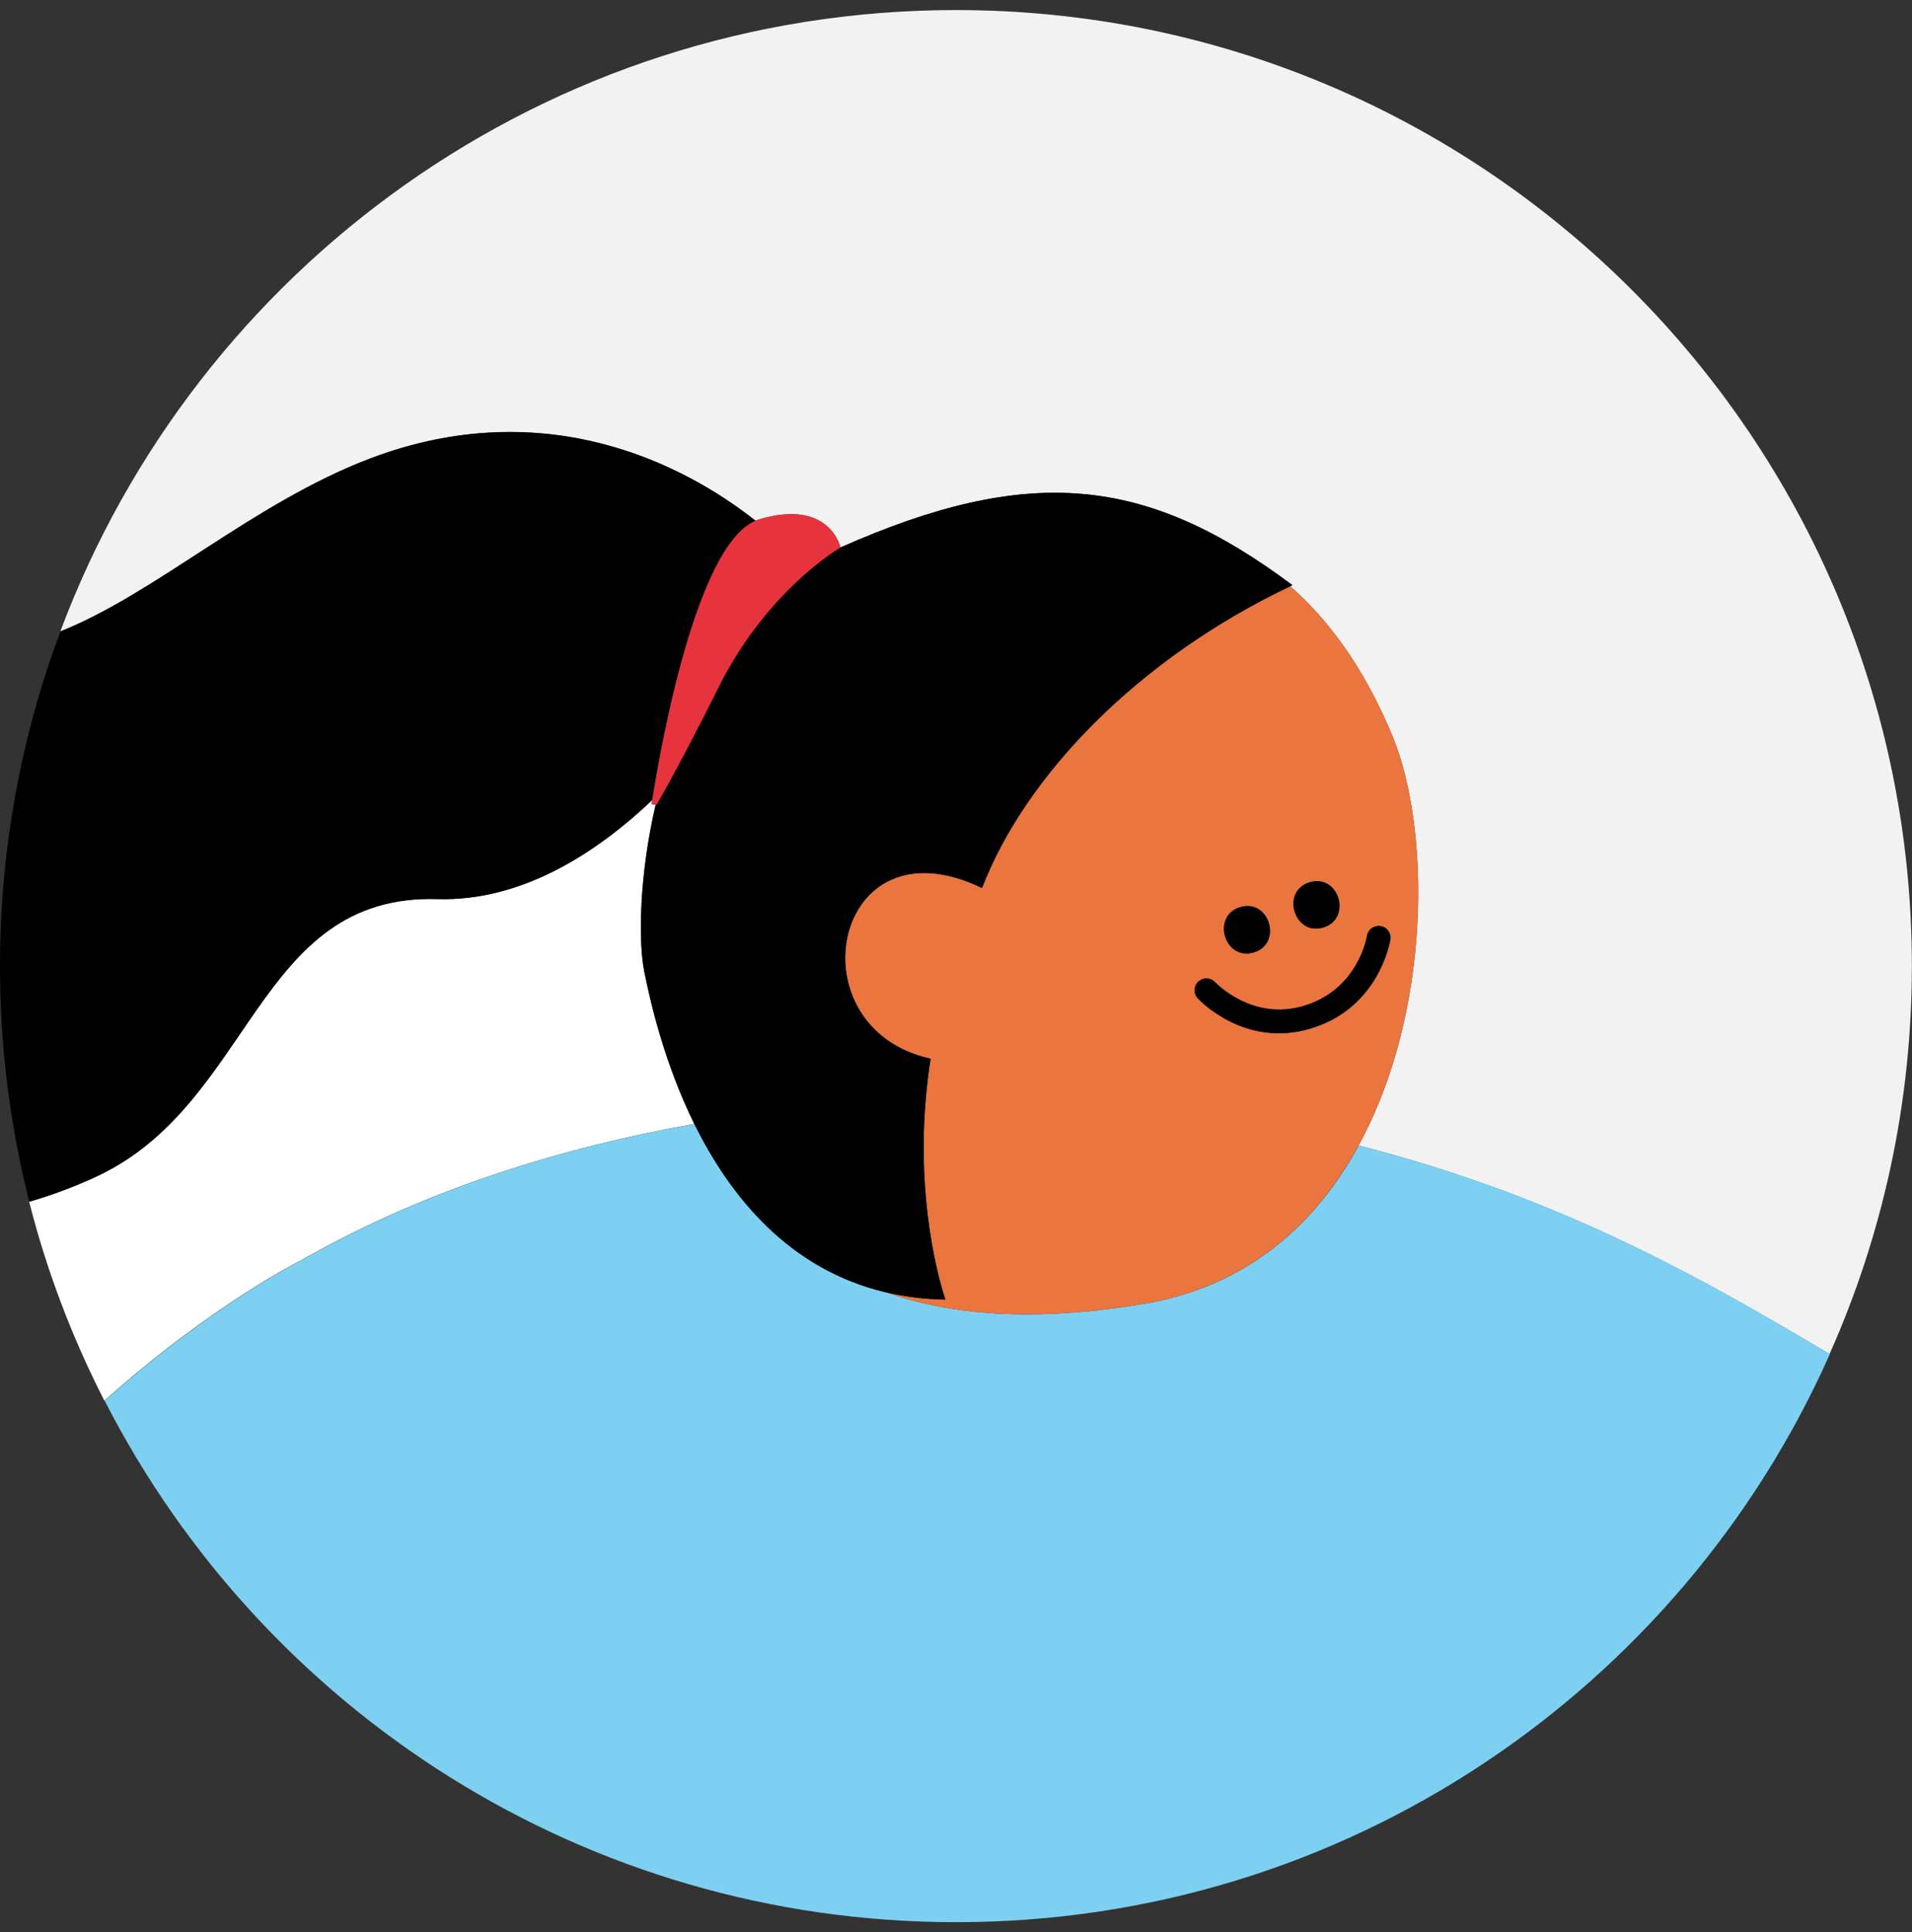
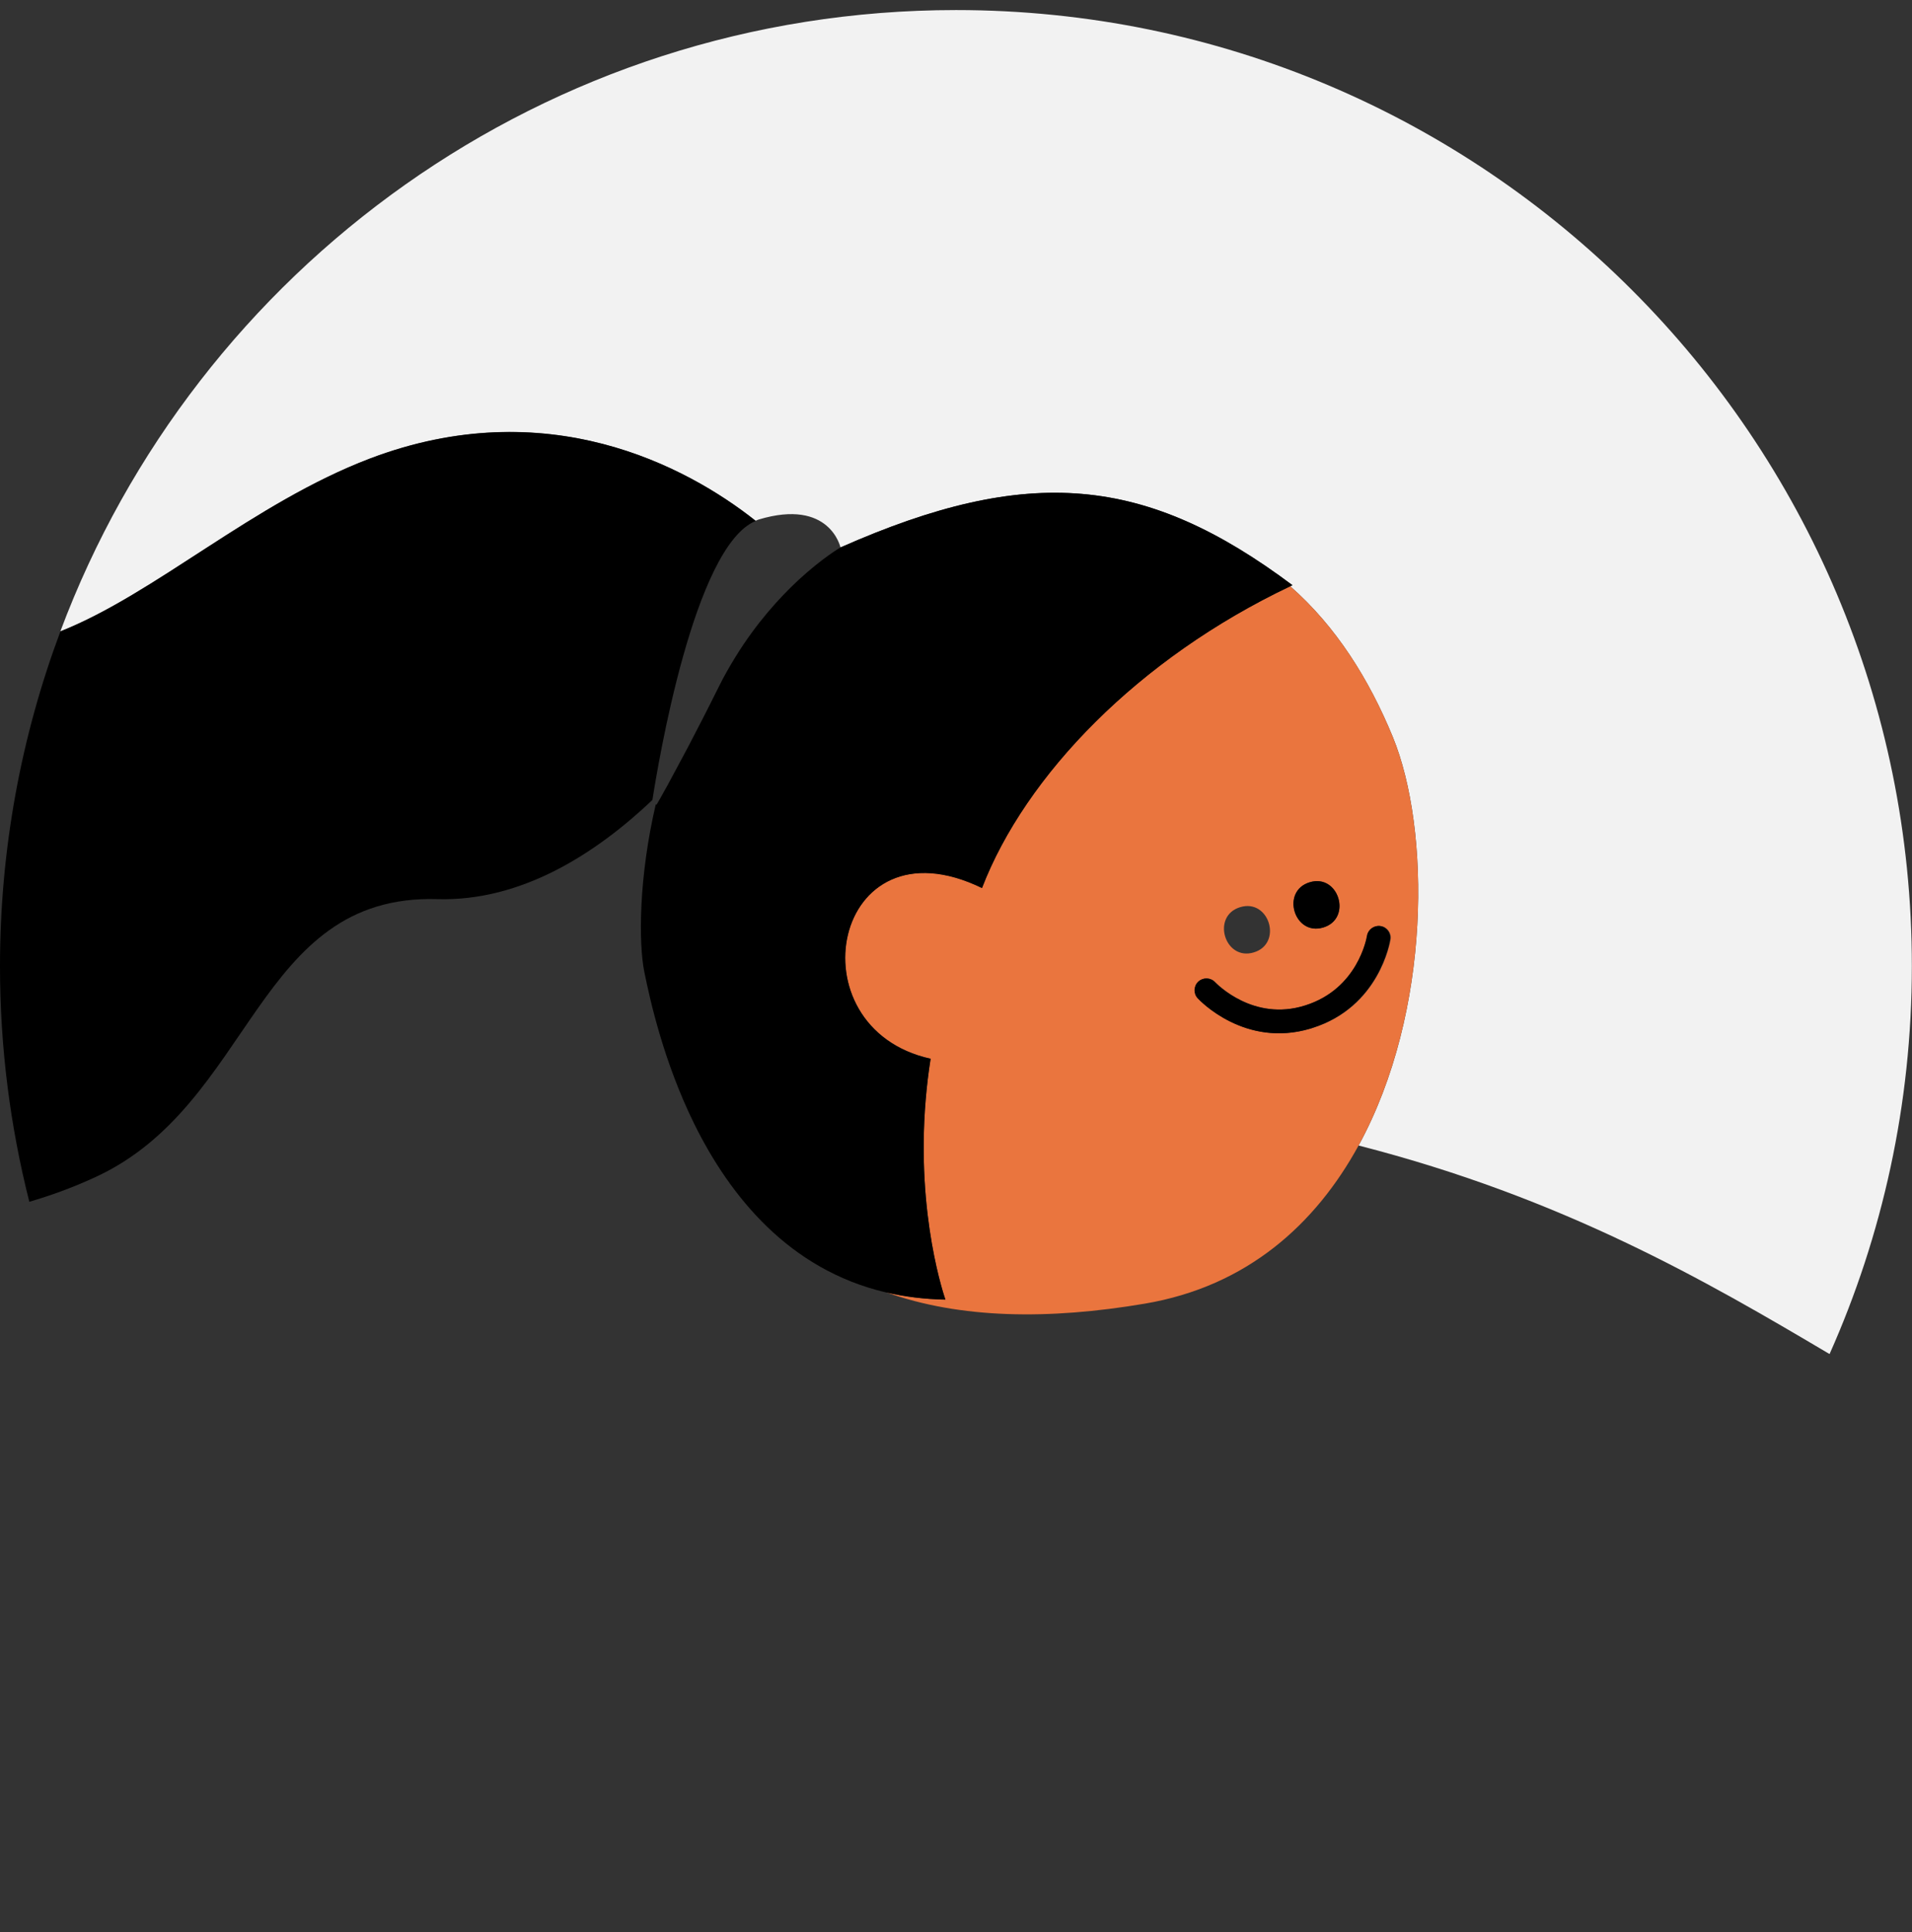
<svg xmlns="http://www.w3.org/2000/svg" width="95" height="96" viewBox="0 0 95 96" fill="none">
  <rect x="0" y="0" width="95" height="96" fill="#333333" stroke="none" />
  <g clip-path="url(#clip0_1327_1211)">
    <path d="M37.538 25.875C37.593 25.852 37.64 25.828 37.695 25.812C41.235 24.747 41.76 27.199 41.76 27.199C51.127 23.056 56.938 23.627 64.213 29.07C64.174 29.086 64.143 29.11 64.104 29.125C66.391 31.13 68.02 33.746 69.202 36.612C71.074 41.171 71.145 50.24 67.503 56.913C77.676 59.521 84.756 63.632 90.904 67.274C93.528 61.385 94.993 54.861 94.993 48C95 21.763 73.737 0.5 47.5 0.5C27.122 0.5 9.743 13.336 3 31.365C7.715 29.501 12.594 24.982 18.374 22.782C27.13 19.453 34.084 23.134 37.538 25.867V25.875Z" fill="#F2F2F2" />
-     <path d="M34.499 55.84C32.988 52.77 32.307 49.731 32.017 48.29C31.719 46.833 31.743 43.559 32.581 39.965H32.377C32.377 39.965 32.393 39.886 32.408 39.737C29.644 42.361 25.931 44.789 21.718 44.664C12.68 44.397 12.594 54.868 4.723 58.479C3.572 59.004 2.491 59.395 1.449 59.701C2.326 63.17 3.595 66.475 5.185 69.592C10.534 64.807 14.99 62.599 14.99 62.599C21.287 59.004 28.164 56.967 34.492 55.84H34.499Z" fill="white" />
-     <path d="M67.51 56.913C65.38 60.821 61.973 63.906 56.898 64.768C52.089 65.582 47.711 65.52 44.03 64.204C39.206 63.068 36.277 59.434 34.507 55.84C28.179 56.967 21.302 59.004 15.006 62.599C15.006 62.599 10.549 64.815 5.2 69.592C13.063 84.966 29.048 95.5 47.508 95.5C66.876 95.5 83.526 83.901 90.919 67.274C84.772 63.632 77.692 59.521 67.518 56.913H67.51Z" fill="#7DD0F1" />
    <path d="M69.202 36.613C68.027 33.746 66.39 31.13 64.103 29.125C56.569 32.705 50.946 38.516 48.792 44.115C41.36 40.505 39.316 51.07 46.239 52.597C46.13 53.294 46.051 53.968 45.996 54.618C45.503 60.445 46.975 64.564 46.975 64.564C45.918 64.549 44.939 64.423 44.023 64.204C47.704 65.52 52.09 65.582 56.89 64.768C61.965 63.907 65.365 60.821 67.502 56.913C71.144 50.24 71.074 41.171 69.202 36.613ZM65.075 43.834C66.524 43.395 67.197 45.651 65.748 46.081C64.299 46.52 63.626 44.264 65.075 43.834ZM61.621 45.071C63.07 44.632 63.743 46.888 62.294 47.319C60.846 47.757 60.172 45.502 61.621 45.071ZM65.224 51.07C65.224 51.07 65.161 51.086 65.129 51.102C61.864 52.08 59.616 49.707 59.522 49.598C59.303 49.363 59.318 48.987 59.553 48.768C59.788 48.548 60.164 48.564 60.383 48.799C60.462 48.877 62.286 50.773 64.871 49.95C67.471 49.12 67.91 46.598 67.933 46.496C67.988 46.175 68.286 45.956 68.607 46.011C68.928 46.058 69.147 46.363 69.092 46.676C69.069 46.81 68.536 50.021 65.231 51.07H65.224Z" fill="#EA753E" />
-     <path d="M61.621 45.071C60.172 45.51 60.846 47.757 62.295 47.319C63.743 46.88 63.07 44.632 61.621 45.071Z" fill="black" />
    <path d="M65.748 46.081C67.197 45.643 66.523 43.395 65.074 43.834C63.625 44.272 64.299 46.52 65.748 46.081Z" fill="black" />
    <path d="M68.591 46.011C68.269 45.964 67.972 46.175 67.917 46.496C67.901 46.606 67.463 49.128 64.855 49.95C62.278 50.78 60.446 48.877 60.367 48.799C60.148 48.564 59.78 48.548 59.537 48.768C59.302 48.987 59.286 49.363 59.506 49.598C59.6 49.7 61.847 52.081 65.113 51.102C65.145 51.094 65.176 51.086 65.207 51.07C68.512 50.021 69.053 46.81 69.068 46.676C69.115 46.355 68.896 46.058 68.583 46.011H68.591Z" fill="black" />
    <path d="M64.213 29.071C56.937 23.628 51.126 23.056 41.759 27.199C41.759 27.199 40.851 27.724 39.645 28.843C38.705 29.721 37.577 30.966 36.559 32.611C36.269 33.081 35.979 33.582 35.713 34.122C35.126 35.305 34.617 36.291 34.178 37.13C33.771 37.897 33.434 38.524 33.183 38.986C32.831 39.628 32.627 39.972 32.627 39.972H32.58C31.742 43.567 31.719 46.841 32.016 48.298C32.306 49.731 32.987 52.778 34.499 55.848C36.277 59.442 39.206 63.084 44.023 64.212C44.939 64.423 45.918 64.549 46.975 64.572C46.975 64.572 45.503 60.453 45.996 54.626C46.051 53.968 46.129 53.294 46.239 52.605C39.316 51.078 41.36 40.513 48.792 44.123C50.946 38.524 56.569 32.712 64.103 29.133C64.142 29.118 64.174 29.094 64.213 29.078V29.071Z" fill="black" />
    <path d="M37.538 25.875C34.084 23.134 27.129 19.461 18.373 22.789C12.594 24.99 7.714 29.501 3 31.373C1.065 36.55 0 42.15 0 48.008C0 52.049 0.509 55.965 1.457 59.709C2.498 59.403 3.579 59.019 4.73 58.487C12.601 54.876 12.688 44.405 21.726 44.672C25.939 44.797 29.651 42.369 32.416 39.745C32.682 38.038 34.476 27.144 37.546 25.883L37.538 25.875Z" fill="black" />
-     <path d="M37.695 25.812C37.64 25.828 37.593 25.852 37.538 25.875C34.468 27.136 32.675 38.03 32.408 39.737C32.385 39.886 32.377 39.972 32.377 39.972H32.581H32.628C32.628 39.972 32.831 39.628 33.184 38.986C33.434 38.523 33.771 37.905 34.178 37.13C34.617 36.291 35.126 35.305 35.713 34.122C35.98 33.582 36.269 33.08 36.559 32.611C37.577 30.966 38.705 29.721 39.645 28.843C40.851 27.724 41.76 27.199 41.76 27.199C41.76 27.199 41.227 24.747 37.695 25.812Z" fill="#E7333D" />
  </g>
  <defs>
    <clipPath id="clip0_1327_1211">
      <rect width="95" height="95" fill="white" transform="translate(0 0.5)" />
    </clipPath>
  </defs>
</svg>